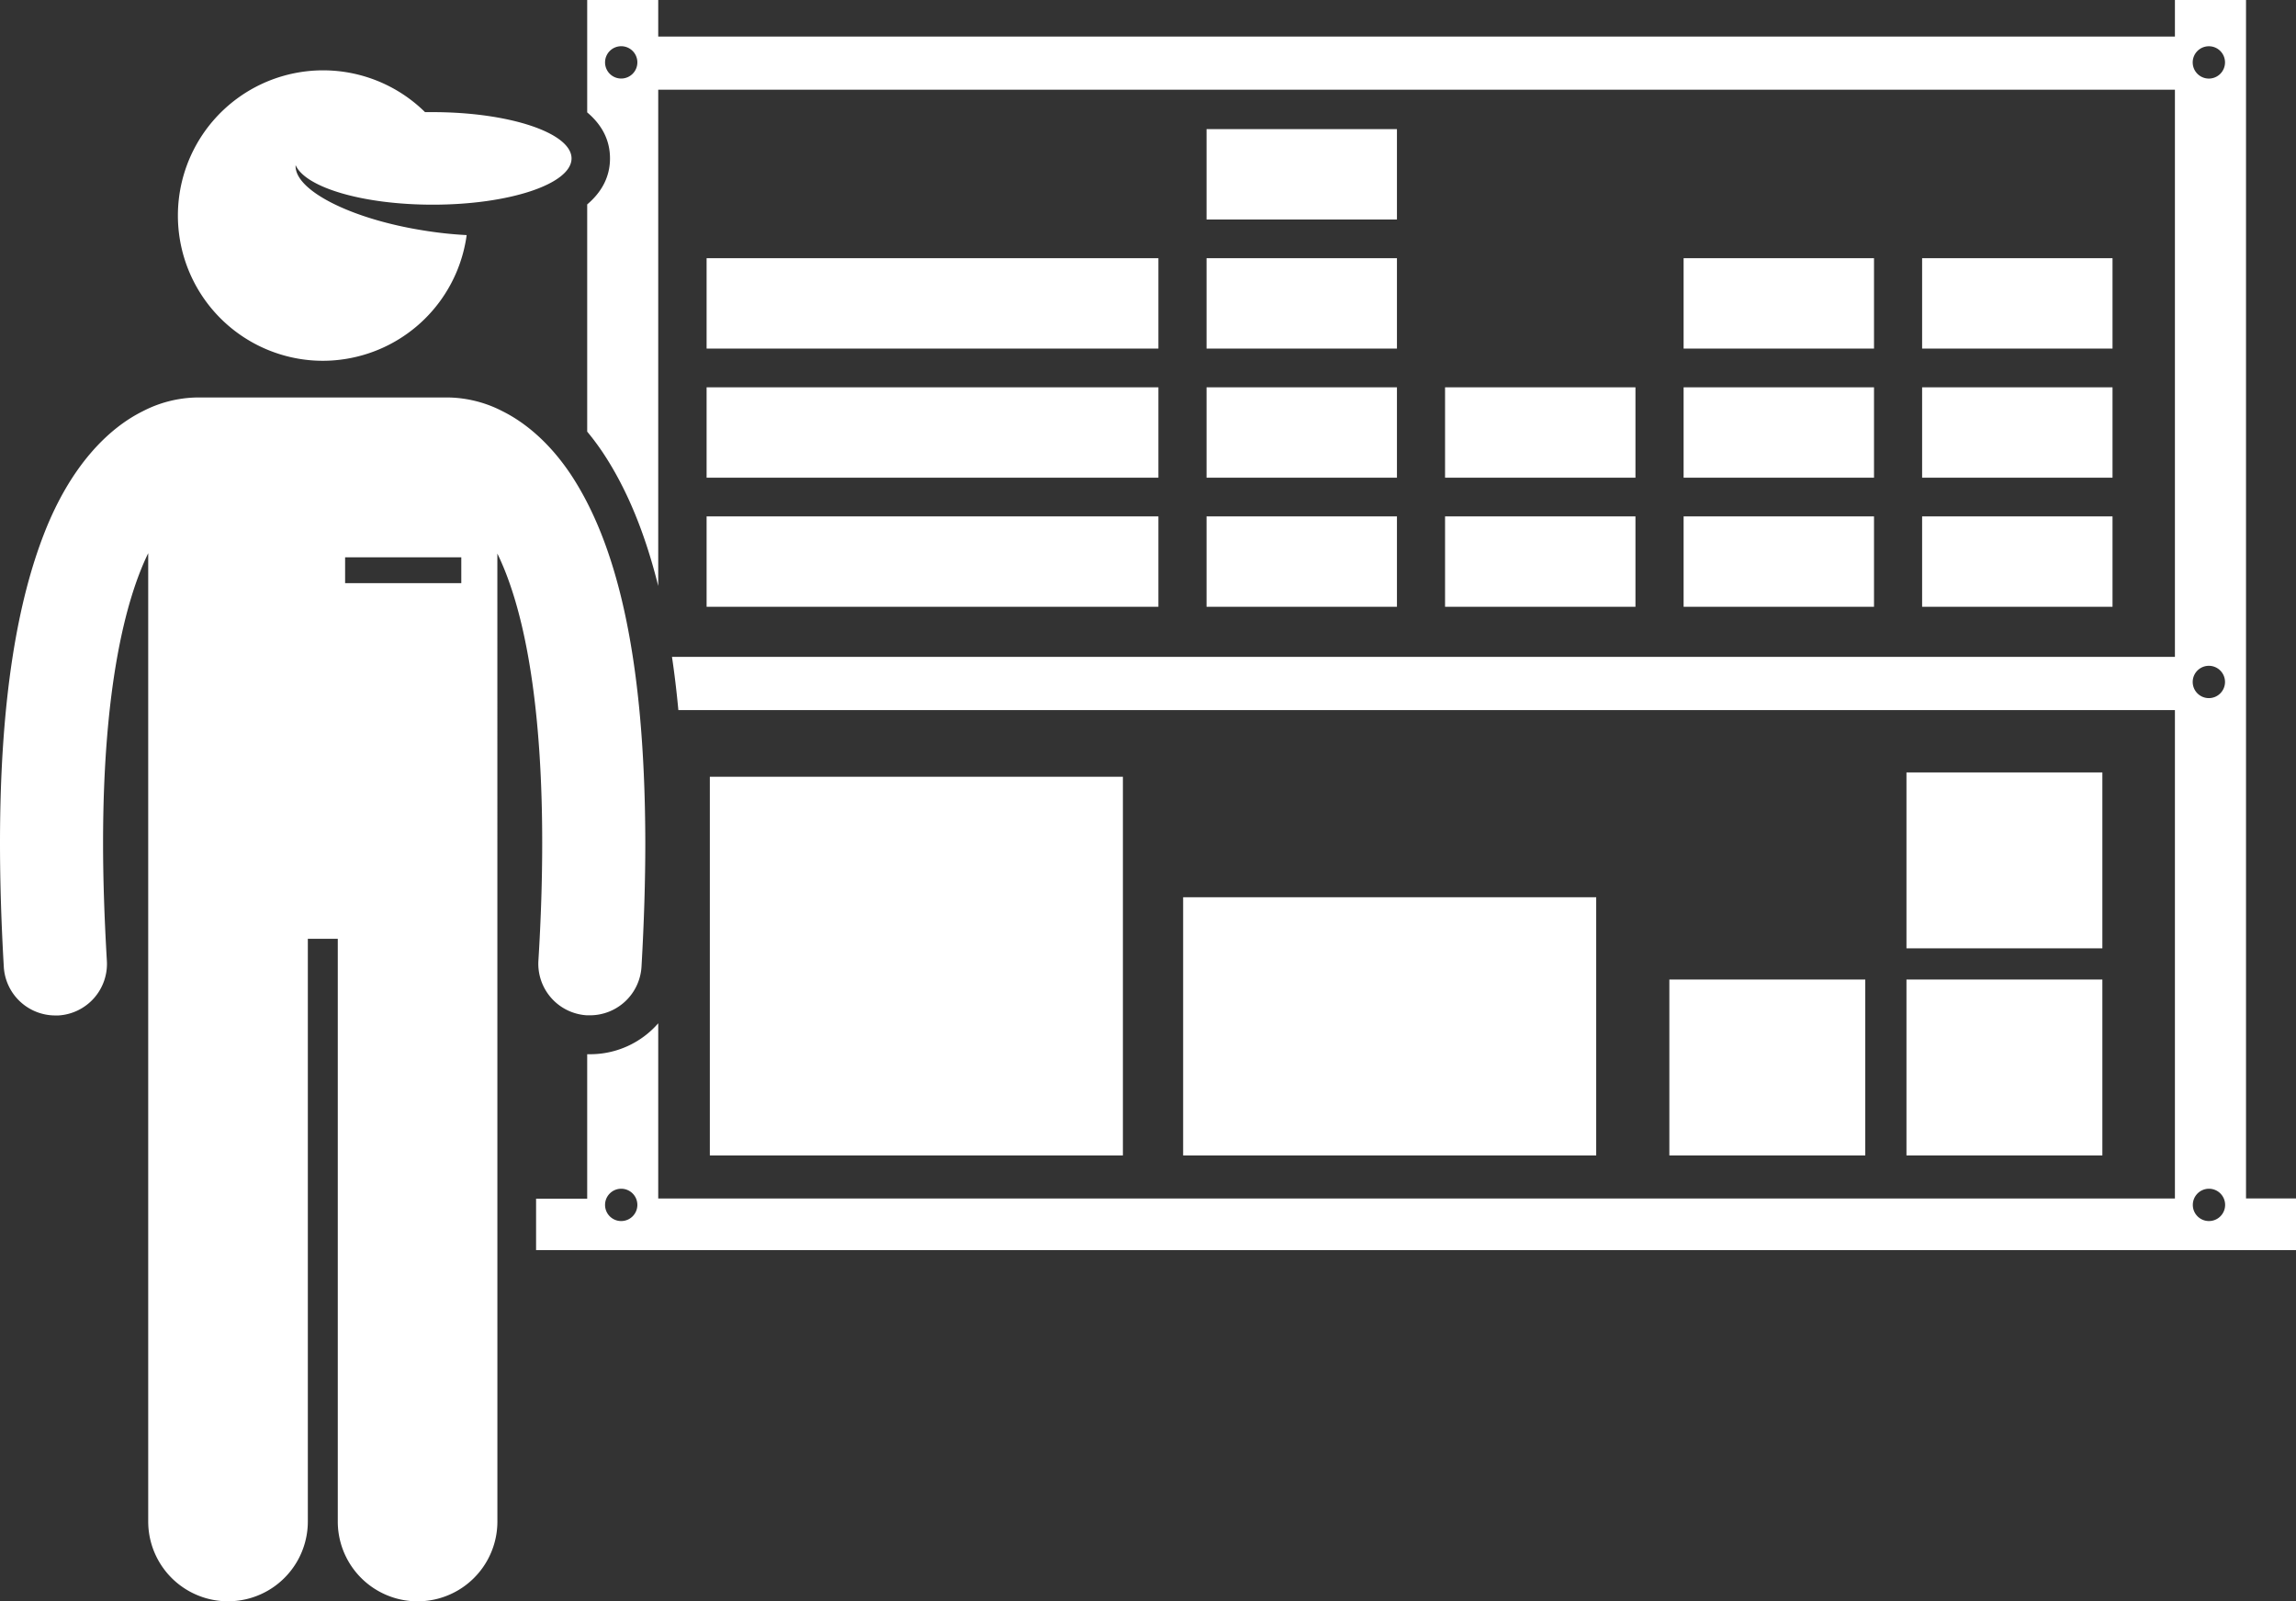
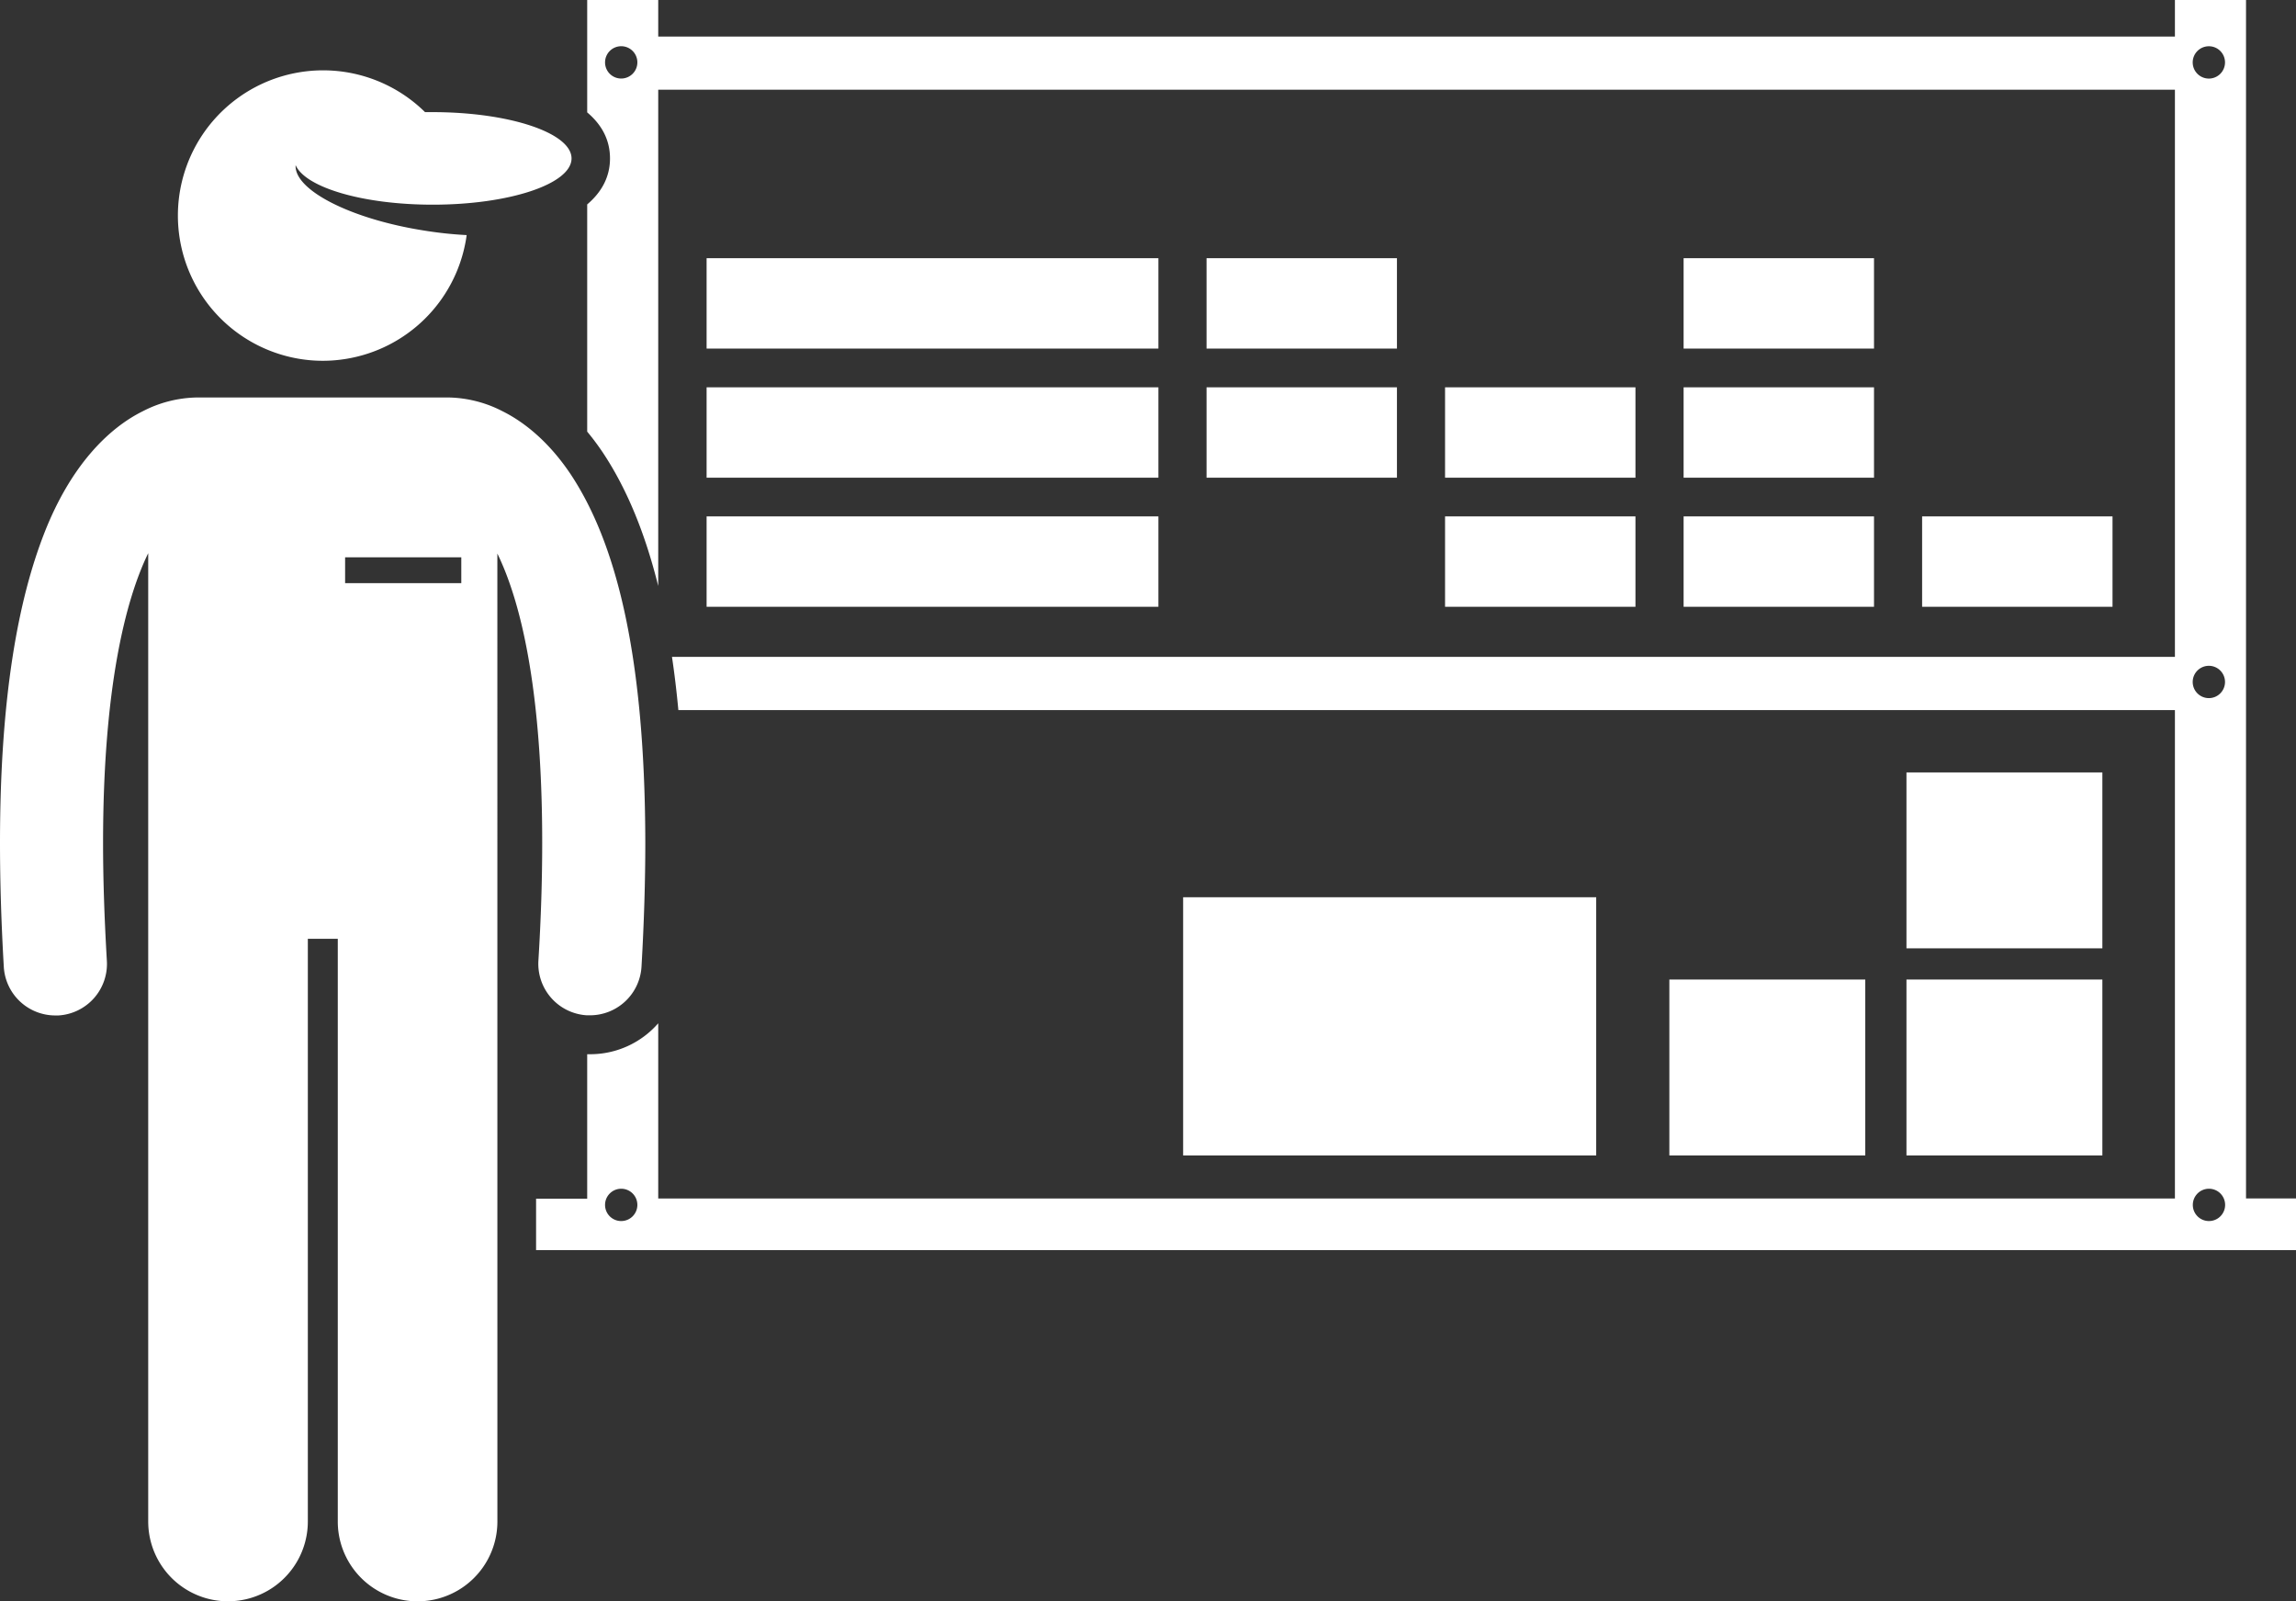
<svg xmlns="http://www.w3.org/2000/svg" id="Layer_1" data-name="Layer 1" viewBox="0 0 604.15 421.29">
  <rect x="0" y="0" width="604.15" height="421.29" fill="#333333" stroke="none" />
  <defs>
    <style>.cls-1{fill:#fff;}</style>
  </defs>
  <path class="cls-1" d="M591,315.31V0H572.29V9.62H173.2V0H154.51V29.57c3.76,3.17,6,7.15,6,12.11s-2.28,8.94-6,12.1v59.78a66.35,66.35,0,0,1,4.44,6c6.08,9.29,10.81,20.78,14.25,34.61V23.61H572.29V172.82H176.82c.67,4.47,1.22,9.13,1.68,14H572.29v128.5H173.2v-46.1a23.73,23.73,0,0,1-17.9,8.14l-.79,0v38H141.06V328.9H604.15V315.31ZM159.21,16.42a4.25,4.25,0,1,1,4.24,4.24A4.24,4.24,0,0,1,159.21,16.42Zm426.26,0a4.25,4.25,0,1,1-4.25-4.25A4.24,4.24,0,0,1,585.47,16.42Zm0,163a4.25,4.25,0,1,1-4.25-4.25A4.25,4.25,0,0,1,585.47,179.45ZM159.21,317a4.25,4.25,0,1,1,4.24,4.25A4.24,4.24,0,0,1,159.21,317ZM577,317a4.25,4.25,0,1,1,4.24,4.25A4.24,4.24,0,0,1,577,317Z" />
  <rect class="cls-1" x="185.93" y="135.86" width="118.88" height="23.78" />
  <rect class="cls-1" x="185.93" y="101.9" width="118.88" height="23.78" />
  <rect class="cls-1" x="185.93" y="67.93" width="118.88" height="23.78" />
-   <rect class="cls-1" x="317.48" y="135.86" width="50.1" height="23.78" />
  <rect class="cls-1" x="317.48" y="101.9" width="50.1" height="23.78" />
  <rect class="cls-1" x="317.48" y="67.93" width="50.1" height="23.78" />
-   <rect class="cls-1" x="317.48" y="33.97" width="50.1" height="23.78" />
  <rect class="cls-1" x="443.01" y="135.86" width="50.1" height="23.78" />
  <rect class="cls-1" x="443.01" y="101.9" width="50.1" height="23.78" />
  <rect class="cls-1" x="443.01" y="67.93" width="50.1" height="23.78" />
  <rect class="cls-1" x="505.77" y="135.86" width="50.1" height="23.78" />
-   <rect class="cls-1" x="505.77" y="101.9" width="50.1" height="23.78" />
-   <rect class="cls-1" x="505.77" y="67.93" width="50.1" height="23.78" />
  <rect class="cls-1" x="380.24" y="135.86" width="50.1" height="23.78" />
  <rect class="cls-1" x="380.24" y="101.9" width="50.1" height="23.78" />
-   <rect class="cls-1" x="186.78" y="204.36" width="108.69" height="99.63" />
  <rect class="cls-1" x="311.32" y="236.06" width="108.69" height="67.93" />
  <rect class="cls-1" x="439.26" y="257.71" width="51.55" height="46.28" />
  <rect class="cls-1" x="501.65" y="257.71" width="51.55" height="46.28" />
  <rect class="cls-1" x="501.65" y="203.22" width="51.55" height="46.28" />
  <path class="cls-1" d="M130.87,145.63a72.1,72.1,0,0,1,3,7.19c4.78,13.27,8.81,35,8.8,69,0,9.36-.3,19.65-1,30.95a13.58,13.58,0,0,0,12.77,14.35l.8,0a13.59,13.59,0,0,0,13.56-12.8c.68-11.78,1-22.59,1-32.53-.07-51.26-8.26-79.63-19.42-96.68-5.58-8.47-12.1-13.91-18.14-16.91a32.14,32.14,0,0,0-13.91-3.62c-.22,0-.43,0-.65,0H52.13c-.21,0-.42,0-.64,0a32.1,32.1,0,0,0-13.93,3.62c-9.14,4.53-19,14.43-25.88,32S0,183.35,0,221.84c0,9.94.32,20.76,1,32.53a13.58,13.58,0,0,0,13.55,12.79l.81,0a13.58,13.58,0,0,0,12.76-14.36c-.66-11.3-1-21.59-1-30.95C27.12,180.7,33.12,157.6,39,145.54V400.29a21,21,0,1,0,42,0V247h7.88v153.3a21,21,0,1,0,42,0Zm-40.06,1h30.57v6.79H90.81Z" />
  <path class="cls-1" d="M91.17,94.4a38.21,38.21,0,0,0,31.32-30.68c.12-.62.22-1.24.3-1.87A102.07,102.07,0,0,1,112,60.72c-19.56-3-34.64-10.7-34.21-17.27,2.59,5.88,17.73,10.4,36.08,10.4,20.17,0,36.52-5.45,36.52-12.17S134,29.5,113.84,29.5c-.69,0-1.36,0-2,0A38.21,38.21,0,1,0,78.7,94.4a37.64,37.64,0,0,0,12.47,0Z" />
</svg>